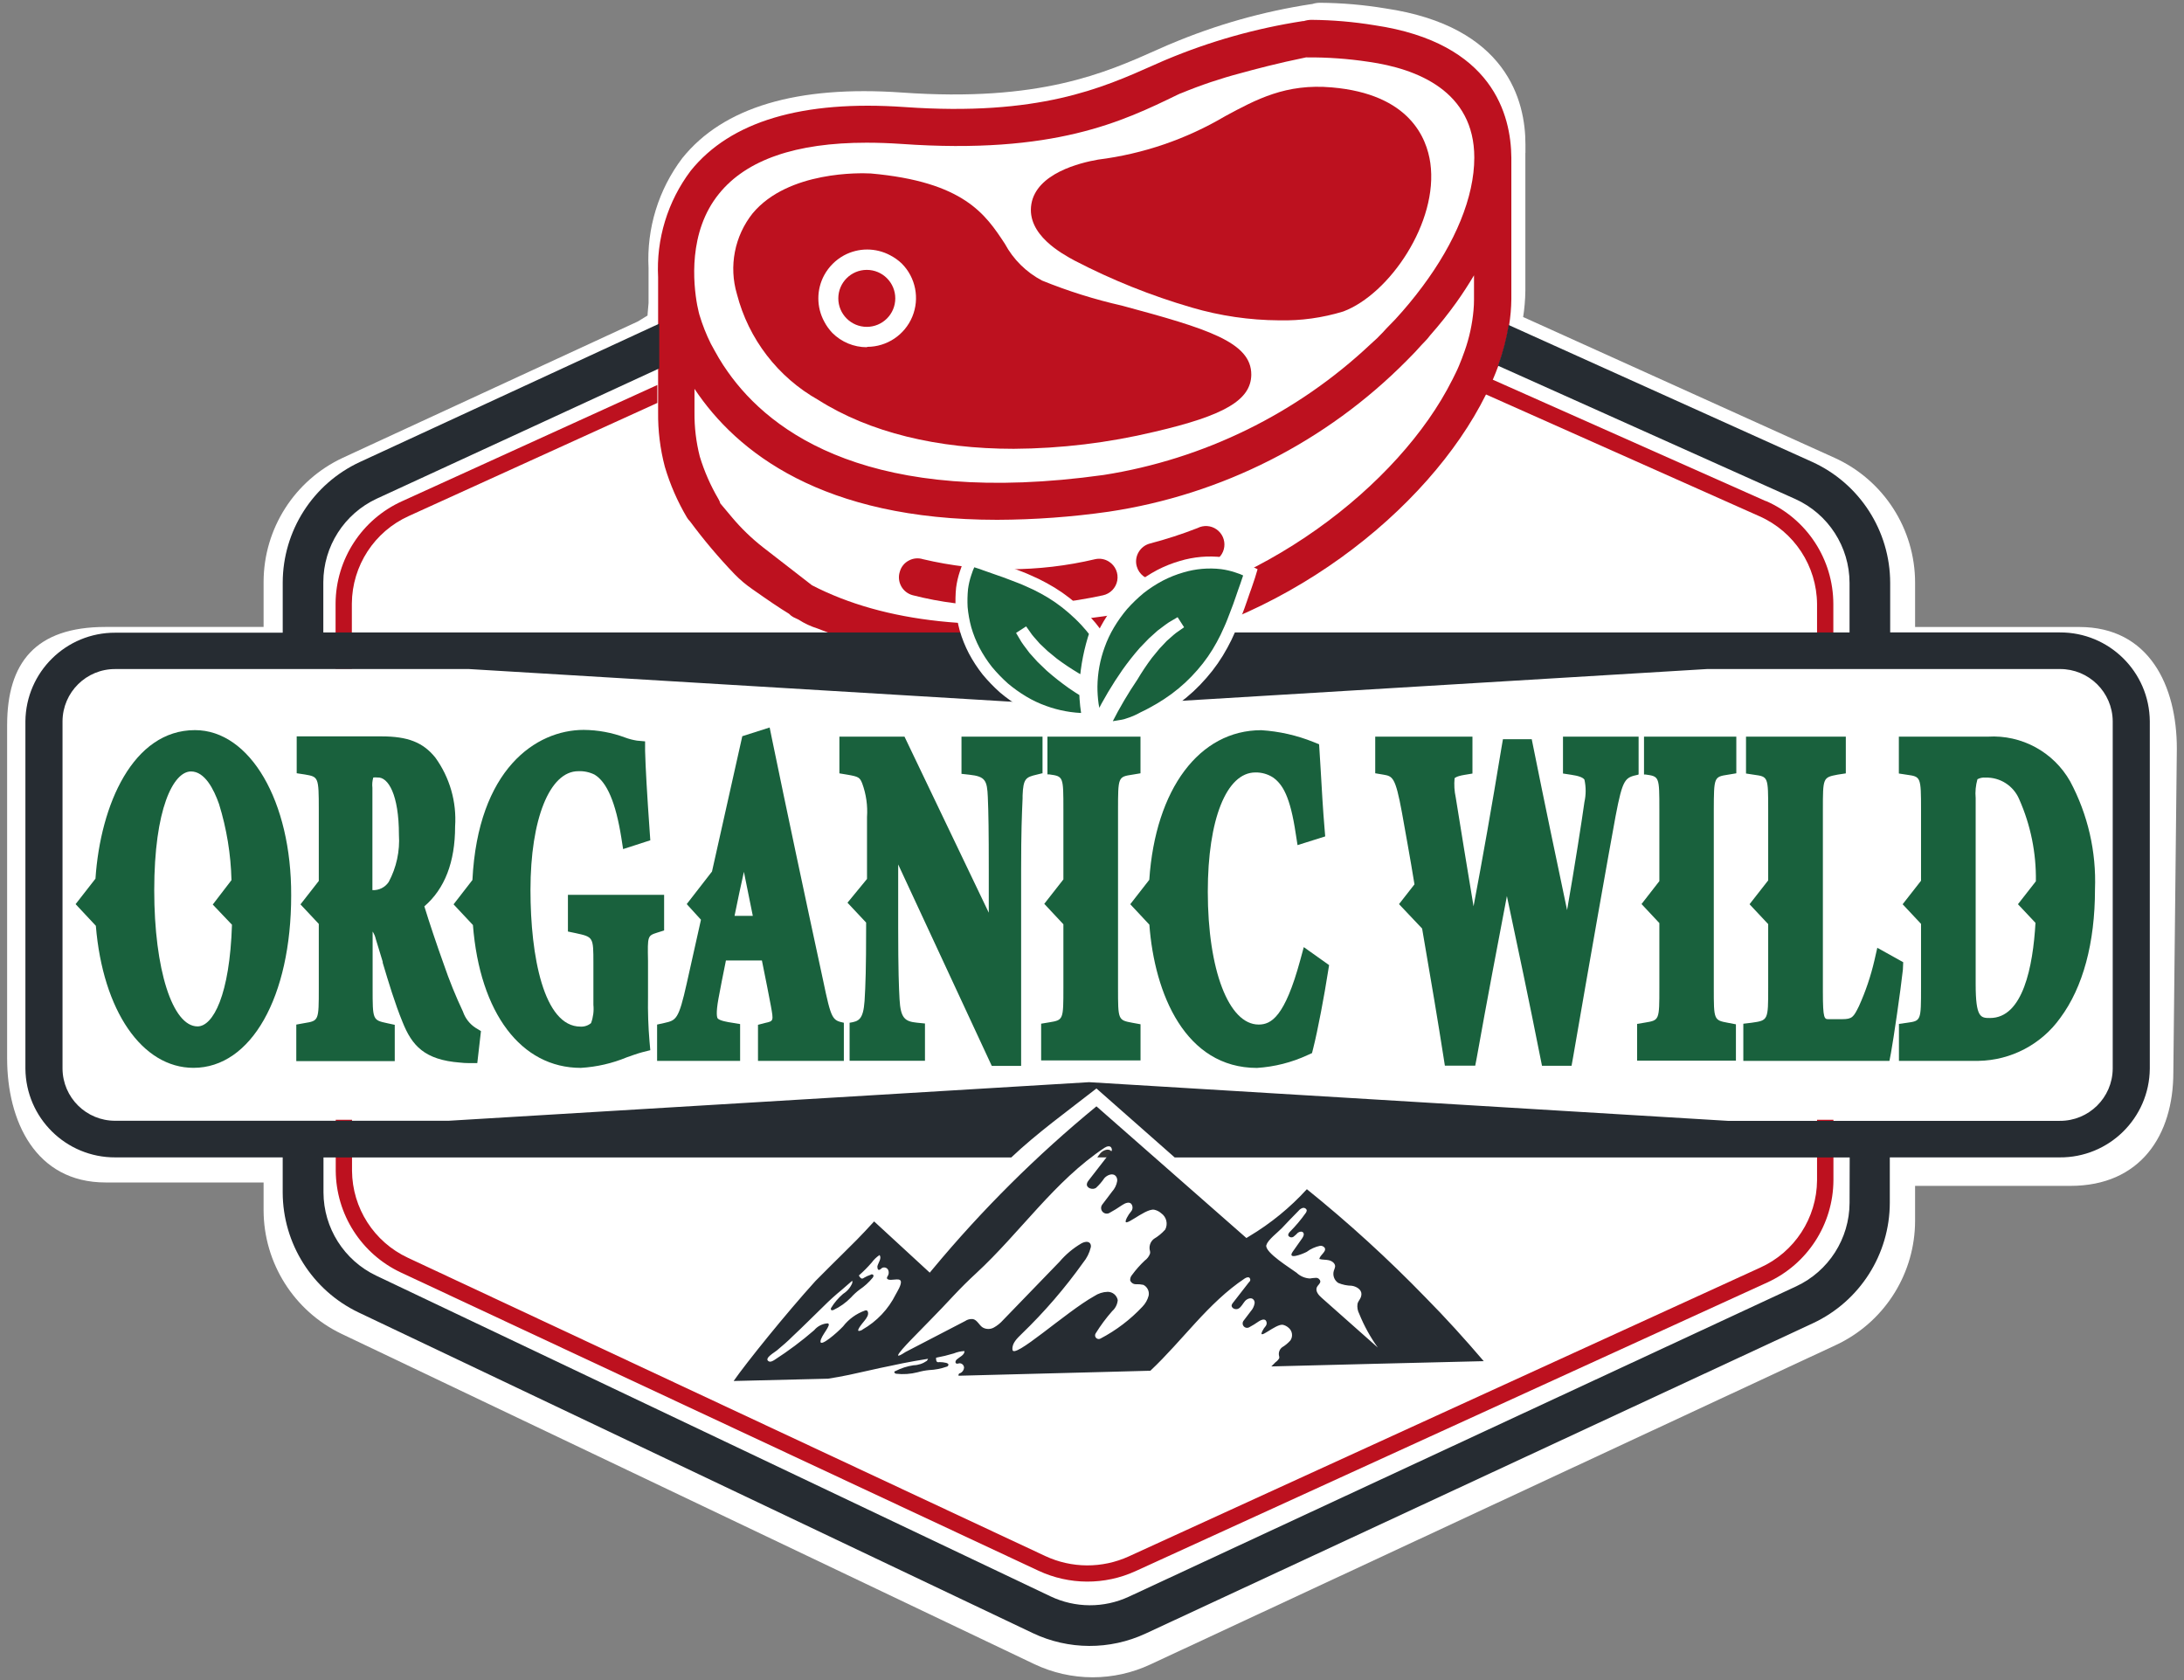
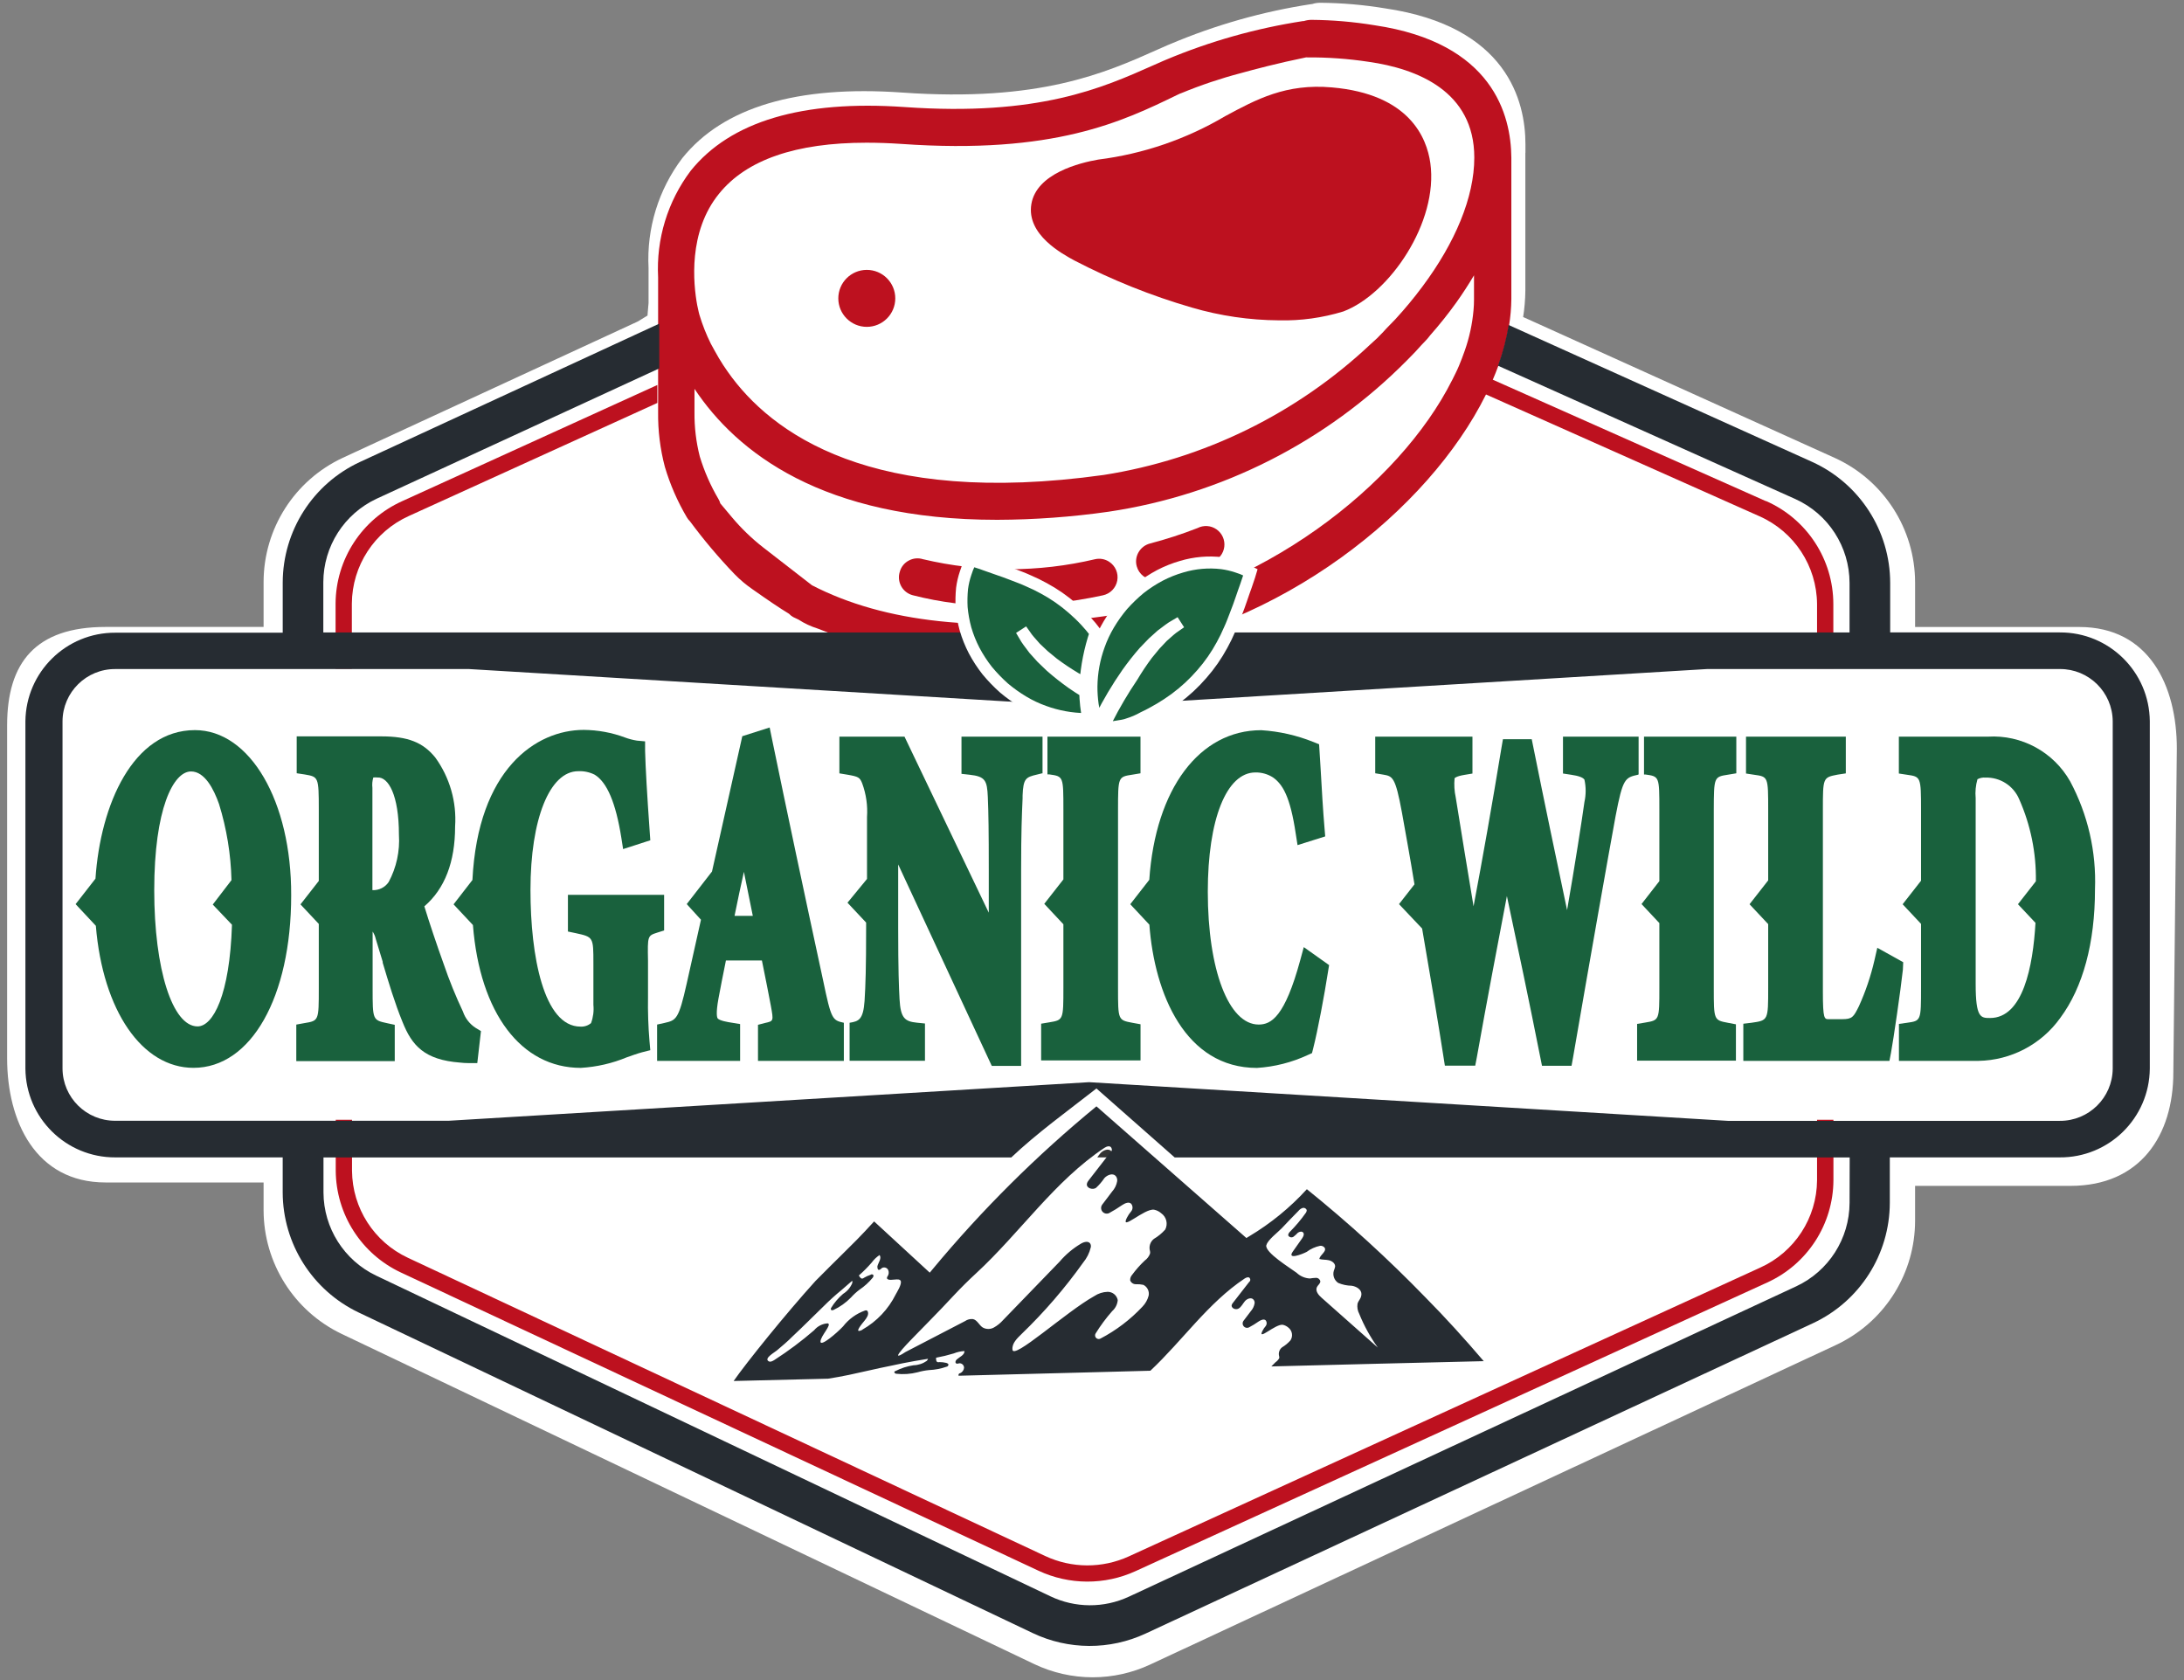
<svg xmlns="http://www.w3.org/2000/svg" fill="none" viewBox="0 0 182 140" height="140" width="182">
  <rect x="0" y="0" width="182" height="140" fill="#808080" stroke="none" />
  <path fill="white" d="M173.271 52.247H159.591V48.547C159.587 44.074 156.972 40.015 152.902 38.16L145.547 34.835L126.93 26.418C126.93 26.436 126.922 26.455 126.92 26.473C127.04 25.728 127.105 24.975 127.113 24.22V12.742H127.12V12.015C127.12 8.433 125.6 2.195 115.44 0.699C113.644 0.401 111.826 0.245 110.005 0.231C109.783 0.232 109.562 0.267 109.35 0.336C109.328 0.336 109.302 0.343 109.28 0.343H109.273C105.249 0.957 101.316 2.069 97.566 3.654C97.475 3.689 97.385 3.723 97.294 3.766L96.471 4.129C92.088 6.085 86.632 8.522 75.175 7.712C66.422 7.097 60.262 8.935 56.855 13.181C54.872 15.803 53.877 19.041 54.046 22.325V25.258C53.983 25.908 53.96 26.295 53.96 26.295L53.142 26.793L31.362 36.855L28.572 38.146C24.55 40.019 21.975 44.049 21.966 48.486V52.243H8.798C2.954 52.243 0.594 55.221 0.594 60.436V88.196C0.594 93.413 2.954 98.535 8.798 98.535H21.966V100.854C21.976 105.242 24.493 109.238 28.446 111.142L34.272 113.919L86.181 138.665C87.705 139.391 89.371 139.768 91.059 139.769C92.713 139.768 94.347 139.405 95.847 138.706L153.017 112.069C153.136 112.013 153.255 111.957 153.369 111.896C157.181 109.943 159.582 106.024 159.59 101.741L159.59 98.819H172.533C178.377 98.819 181.111 94.593 181.111 89.378L181.403 62.378C181.404 57.166 179.112 52.247 173.271 52.247Z" />
  <path fill="#BD111F" d="M151.421 93.311V98.351C151.4 101.499 149.545 104.346 146.673 105.636L94.065 129.695C91.85 130.706 89.302 130.694 87.097 129.661L33.995 104.812C31.172 103.497 29.358 100.675 29.335 97.561V93.311H27.978V97.557C28.004 101.192 30.114 104.49 33.404 106.036L86.536 130.886C89.1 132.086 92.061 132.098 94.635 130.92L147.271 106.869C150.614 105.349 152.768 102.022 152.786 98.35V93.311H151.421ZM33.514 41.762C30.154 43.275 27.985 46.609 27.965 50.294V55.721H29.321V50.293C29.342 47.142 31.197 44.292 34.07 42.998L54.779 33.577V32.081L33.514 41.762ZM147.162 41.762L124.337 31.613C124.16 32.02 123.971 32.427 123.767 32.841L146.612 43.015C149.517 44.298 151.399 47.165 151.421 50.341V55.698H152.778V50.341C152.778 46.614 150.572 43.24 147.158 41.746L147.162 41.762Z" />
  <path fill="#BD111F" d="M119.194 13.585C118.895 11.469 117.437 7.84 110.99 7.283C107.157 6.946 104.696 8.28 102.091 9.684C98.85 11.6 95.251 12.83 91.516 13.299C89.983 13.563 86.374 14.453 85.947 17.008C85.52 19.564 88.546 21.167 89.536 21.708C92.659 23.332 95.934 24.645 99.314 25.628C101.676 26.32 104.124 26.679 106.585 26.694C108.399 26.736 110.209 26.486 111.944 25.954C115.795 24.505 119.885 18.502 119.194 13.585Z" />
  <circle fill="#BD111F" r="2.374" cy="24.863" cx="72.233" />
-   <path fill="#BD111F" d="M93.492 25.468C91.221 24.954 88.995 24.255 86.838 23.379C85.522 22.688 84.443 21.62 83.738 20.313C82.138 17.884 80.346 15.143 72.54 14.453H72.476C71.801 14.419 65.693 14.216 62.721 17.776C61.212 19.673 60.723 22.187 61.412 24.512C62.379 28.252 64.828 31.436 68.195 33.33C72.475 36.043 78.125 37.399 84.474 37.399C88.425 37.376 92.36 36.9 96.202 35.982C102.055 34.625 104.24 33.33 104.274 31.234C104.298 28.5 100.595 27.381 93.492 25.468ZM72.236 28.934C71.157 28.933 70.123 28.504 69.36 27.741C69.093 27.459 68.866 27.142 68.686 26.798C68.032 25.589 68.032 24.133 68.686 22.925C69.066 22.232 69.635 21.663 70.328 21.283C71.536 20.629 72.993 20.629 74.201 21.283C74.545 21.463 74.862 21.689 75.144 21.957C76.306 23.121 76.654 24.87 76.025 26.39C75.395 27.91 73.913 28.901 72.268 28.903L72.236 28.934Z" />
  <path fill="#BD111F" d="M114.545 2.104C112.807 1.818 111.05 1.668 109.289 1.654C109.072 1.655 108.857 1.69 108.651 1.757L108.577 1.757C104.662 2.36 100.835 3.439 97.182 4.972L96.918 5.084L96.118 5.437C91.847 7.337 86.54 9.708 75.389 8.921C66.87 8.325 60.874 10.108 57.556 14.233C55.636 16.781 54.675 19.925 54.843 23.111V34.344C54.824 35.882 55.013 37.415 55.405 38.902C55.841 40.374 56.456 41.786 57.237 43.108C57.309 43.231 57.398 43.345 57.501 43.445C58.642 44.987 59.881 46.456 61.21 47.84C61.669 48.312 62.173 48.737 62.716 49.109C63.978 49.998 64.964 50.669 65.75 51.145C65.853 51.255 65.972 51.349 66.103 51.422L66.544 51.632C67.035 51.949 67.566 52.198 68.124 52.372C72.91 54.281 78.033 55.204 83.184 55.085C86.275 55.071 89.362 54.845 92.422 54.411C106.803 52.375 119.045 42.497 123.814 32.908C124.017 32.495 124.207 32.088 124.383 31.681C124.56 31.274 124.721 30.861 124.872 30.454C125.269 29.376 125.564 28.263 125.755 27.131C125.873 26.404 125.937 25.669 125.945 24.933L125.945 13.802V13.128C125.914 9.617 124.435 3.565 114.545 2.104ZM59.908 29.845C59.658 29.424 59.448 29.024 59.234 28.638C58.849 27.863 58.532 27.058 58.284 26.229C58.284 26.229 58.197 25.924 58.101 25.429C57.775 23.666 57.328 19.324 59.919 16.143C62.198 13.315 66.325 11.891 72.203 11.891C73.134 11.891 74.104 11.925 75.112 11.993C87.857 12.892 93.562 10.114 98.141 7.89L98.331 7.802L98.46 7.755C100.069 7.091 101.721 6.535 103.405 6.093C104.484 5.794 106.491 5.259 108.831 4.783H108.905C110.626 4.77 112.345 4.892 114.047 5.15C118.11 5.726 122.858 7.605 122.858 13.129C122.858 16.446 121.258 20.231 118.53 23.887C117.829 24.83 117.078 25.735 116.282 26.6C115.957 26.953 115.608 27.274 115.271 27.659C114.941 28.018 114.59 28.358 114.22 28.676C108.072 34.465 100.321 38.265 91.978 39.578C72.661 42.275 64.257 36.105 60.655 30.99C60.377 30.605 60.133 30.218 59.908 29.845ZM121.003 31.69C116.641 40.372 105.016 49.55 91.958 51.358C81.866 52.769 73.698 51.894 67.662 48.768L63.587 45.608C62.641 44.868 61.775 44.032 61.002 43.112L60.024 41.946C59.991 41.822 59.941 41.703 59.875 41.593C59.216 40.474 58.692 39.281 58.315 38.039C58.009 36.836 57.861 35.598 57.874 34.356L57.874 32.402C61.387 37.684 68.551 43.316 83.1 43.316C86.207 43.305 89.309 43.08 92.385 42.641C101.816 41.233 110.537 36.809 117.245 30.031C117.582 29.685 117.919 29.357 118.235 28.994C118.55 28.631 118.909 28.32 119.191 27.928C119.957 27.061 120.679 26.156 121.355 25.215C121.897 24.456 122.385 23.696 122.834 22.943V24.978C122.834 25.267 122.82 25.559 122.793 25.854C122.69 27.011 122.442 28.151 122.054 29.246C121.911 29.659 121.748 30.08 121.573 30.501C121.397 30.922 121.206 31.281 121.003 31.695L121.003 31.69Z" />
  <path fill="#BD111F" d="M83.703 50.491C86.462 50.489 89.212 50.193 91.907 49.609C92.519 49.48 92.992 48.995 93.105 48.381C93.218 47.766 92.949 47.145 92.423 46.807C92.081 46.584 91.663 46.508 91.263 46.597C86.544 47.714 81.629 47.714 76.91 46.597C76.52 46.473 76.097 46.514 75.737 46.709C75.374 46.897 75.104 47.225 74.991 47.618C74.855 48.022 74.892 48.464 75.094 48.84C75.296 49.215 75.644 49.49 76.056 49.599C78.387 50.197 80.785 50.496 83.192 50.487L83.703 50.491Z" />
  <path fill="#BD111F" d="M96.212 48.328C96.345 48.328 96.478 48.31 96.606 48.274C98.114 47.882 99.595 47.394 101.042 46.813C101.575 46.611 101.953 46.13 102.024 45.564C102.094 44.998 101.846 44.439 101.378 44.112C100.911 43.785 100.301 43.743 99.793 44.004C98.495 44.511 97.168 44.941 95.819 45.294C95.424 45.4 95.087 45.658 94.883 46.013C94.674 46.367 94.617 46.79 94.727 47.187C94.909 47.858 95.517 48.325 96.212 48.328Z" />
  <path fill="#262C32" d="M171.651 52.696H157.515V48.571C157.509 44.223 154.963 40.28 151.003 38.485L125.723 27.084C125.531 28.239 125.233 29.374 124.834 30.475L149.613 41.586C152.36 42.829 154.126 45.564 154.129 48.579V52.703H26.943V48.517C26.95 45.524 28.69 42.807 31.406 41.549L54.94 30.698V26.968L29.989 38.499C26.077 40.314 23.57 44.231 23.56 48.544L23.56 52.723H9.612C5.511 52.704 2.163 55.999 2.117 60.1V89.046C2.151 93.156 5.502 96.464 9.612 96.445H23.558V99.367C23.57 103.632 26.021 107.514 29.866 109.359L86.06 136.084C89.034 137.498 92.483 137.513 95.468 136.124L151.088 110.26C154.983 108.437 157.475 104.529 157.484 100.228V96.445H171.62C175.744 96.483 179.117 93.169 179.15 89.046L179.15 60.1C179.116 55.987 175.761 52.678 171.649 52.7L171.651 52.696ZM154.131 100.236C154.12 103.22 152.387 105.929 149.683 107.191L94.067 133.054C91.993 134.016 89.598 134.004 87.535 133.02L31.34 106.295C28.671 105.019 26.968 102.328 26.957 99.37L26.957 96.448H84.275C86.419 94.417 89.036 92.528 91.371 90.702L97.889 96.448H154.141L154.131 100.236ZM176.06 89.051C176.041 91.469 174.068 93.414 171.651 93.4L143.983 93.4L90.757 90.178L37.388 93.393H9.612C7.196 93.408 5.225 91.461 5.21 89.044V60.1C5.225 57.684 7.196 55.737 9.612 55.752H39.093L90.757 58.864L142.26 55.751H171.651C174.068 55.736 176.041 57.681 176.06 60.099L176.06 89.051Z" />
-   <path fill="#333333" d="M91.712 96.085C91.615 96.199 91.524 96.319 91.441 96.445H92.678C92.678 96.398 92.711 96.364 92.725 96.316C92.74 96.171 92.696 96.027 92.602 95.915C92.364 95.678 91.937 95.841 91.712 96.085Z" />
+   <path fill="#333333" d="M91.712 96.085C91.615 96.199 91.524 96.319 91.441 96.445H92.678C92.74 96.171 92.696 96.027 92.602 95.915C92.364 95.678 91.937 95.841 91.712 96.085Z" />
  <path fill="#262C32" d="M106.292 113.516C106.171 113.628 106.057 113.741 105.944 113.864C111.9 113.713 117.825 113.561 123.645 113.425C122.072 111.584 120.455 109.796 118.795 108.12C115.686 104.913 112.383 101.899 108.905 99.096C107.505 100.632 105.886 101.954 104.101 103.02L103.866 103.164L91.37 92.191C86.404 96.267 81.837 100.806 77.731 105.748L77.48 106.051L72.843 101.78C71.707 103.03 71.045 103.675 70.154 104.554C69.585 105.116 68.917 105.774 67.957 106.743C65.472 109.487 62.19 113.563 61.137 115.078L68.918 114.888H68.994C69.575 114.798 70.158 114.692 70.744 114.57C71.91 114.327 73.062 114.04 74.222 113.813C74.882 113.669 75.54 113.533 76.2 113.418L77.336 113.228C77.315 113.294 77.279 113.353 77.231 113.402C76.909 113.63 76.526 113.757 76.132 113.767C75.603 113.844 75.092 114.009 74.617 114.252C74.569 114.258 74.531 114.296 74.526 114.343C74.518 114.388 74.601 114.456 74.669 114.472C75.271 114.543 75.881 114.502 76.468 114.351C76.78 114.261 77.1 114.2 77.423 114.169C77.919 114.148 78.409 114.054 78.877 113.889C78.969 113.879 79.039 113.8 79.037 113.707C79.022 113.632 78.938 113.595 78.863 113.571C78.672 113.525 78.476 113.502 78.279 113.502C78.227 113.518 78.172 113.518 78.12 113.503C77.998 113.442 78.007 113.29 78.007 113.138C78.504 113.047 78.995 112.928 79.477 112.782C79.763 112.664 80.068 112.598 80.376 112.585C80.376 112.923 79.975 113.063 79.733 113.282C79.641 113.365 79.573 113.517 79.664 113.6C79.755 113.683 79.868 113.6 79.982 113.6C80.182 113.612 80.339 113.778 80.338 113.979C80.318 114.177 80.194 114.348 80.012 114.429C79.951 114.433 79.899 114.475 79.883 114.534C79.872 114.569 79.872 114.606 79.883 114.64L92.462 114.314L95.864 114.223C98.546 111.708 100.668 108.57 103.731 106.532C103.867 106.441 104.087 106.373 104.162 106.532C104.238 106.692 104.162 106.767 104.071 106.858L102.753 108.555C102.693 108.618 102.651 108.696 102.632 108.78C102.632 109.045 102.996 109.174 103.223 109.037C103.45 108.9 103.571 108.628 103.745 108.424C103.92 108.219 104.268 108.086 104.45 108.288C104.531 108.376 104.567 108.496 104.549 108.614C104.506 108.856 104.396 109.082 104.231 109.265L103.609 110.084C103.521 110.222 103.536 110.403 103.645 110.526C103.754 110.649 103.931 110.685 104.079 110.614C104.365 110.462 104.641 110.292 104.905 110.106C105.08 109.994 105.33 109.881 105.481 110.031C105.583 110.168 105.583 110.356 105.481 110.493C105.37 110.619 105.275 110.759 105.201 110.91C104.769 111.781 106.3 110.296 106.906 110.395C107.071 110.433 107.225 110.51 107.355 110.62C107.691 110.874 107.771 111.345 107.537 111.695C107.336 111.921 107.101 112.116 106.841 112.271C106.611 112.449 106.515 112.75 106.598 113.028C106.613 113.08 106.613 113.136 106.598 113.188C106.521 113.318 106.417 113.43 106.292 113.516ZM71.868 110.811C71.057 111.205 71.868 110.272 72.042 110.053C72.216 109.834 72.421 109.553 72.315 109.296C72.301 109.258 72.275 109.225 72.24 109.205C72.191 109.185 72.136 109.185 72.088 109.205C71.362 109.462 70.725 109.922 70.254 110.531C69.723 111.093 68.367 112.258 68.374 111.789C68.382 111.319 69.359 110.364 68.98 110.274C68.538 110.3 68.127 110.508 67.844 110.849C66.802 111.75 65.698 112.576 64.54 113.322C64.388 113.42 64.191 113.526 64.04 113.427C63.653 113.178 64.593 112.67 64.744 112.528C65.194 112.149 65.644 111.771 66.071 111.338C66.942 110.528 67.775 109.678 68.632 108.853C69.114 108.371 69.619 107.913 70.147 107.482L71.018 106.724C71.037 106.791 71.037 106.862 71.018 106.929C70.863 107.296 70.599 107.606 70.26 107.816C69.862 108.156 69.52 108.558 69.249 109.006C69.232 109.045 69.232 109.089 69.249 109.127C69.249 109.196 69.378 109.188 69.446 109.165C69.995 108.909 70.493 108.555 70.916 108.12C71.131 107.88 71.37 107.661 71.628 107.468C72.041 107.19 72.412 106.853 72.727 106.468C72.78 106.4 72.818 106.294 72.766 106.233C72.701 106.177 72.605 106.177 72.541 106.233C72.353 106.294 72.172 106.375 72.002 106.476C71.96 106.514 71.907 106.538 71.851 106.545C71.722 106.545 71.646 106.409 71.571 106.287C71.951 105.954 72.308 105.594 72.64 105.212C72.819 104.963 73.042 104.749 73.299 104.582C73.489 104.855 73.208 105.188 73.117 105.507C73.117 105.629 73.117 105.795 73.223 105.817C73.329 105.84 73.413 105.718 73.503 105.658C73.681 105.565 73.901 105.629 74.003 105.802C74.093 105.979 74.079 106.192 73.965 106.355C73.925 106.398 73.906 106.456 73.912 106.514C73.921 106.551 73.947 106.581 73.98 106.597C74.238 106.764 74.928 106.461 75.056 106.733C75.184 107.005 74.719 107.711 74.647 107.857C74.034 109.092 73.066 110.116 71.866 110.797L71.868 110.811ZM97.085 102.476C96.818 102.775 96.506 103.03 96.16 103.234C95.85 103.474 95.721 103.881 95.834 104.256C95.85 104.326 95.85 104.399 95.834 104.469C95.749 104.7 95.596 104.901 95.395 105.044C95.008 105.408 94.656 105.806 94.342 106.234C94.228 106.36 94.17 106.527 94.182 106.696C94.26 106.895 94.455 107.023 94.668 107.014C94.874 107.005 95.08 107.023 95.281 107.067C95.614 107.234 95.793 107.602 95.721 107.966C95.63 108.315 95.45 108.633 95.198 108.891C94.191 109.965 93.01 110.862 91.705 111.544C91.586 111.609 91.438 111.587 91.343 111.49C91.248 111.393 91.229 111.245 91.296 111.127C91.705 110.465 92.169 109.839 92.683 109.255C92.949 109.021 93.115 108.692 93.145 108.338C93.068 107.935 92.715 107.645 92.304 107.648C91.907 107.659 91.521 107.783 91.191 108.004C88.811 109.331 84.371 113.407 84.371 112.445C84.326 111.93 84.772 111.513 85.128 111.165C87.02 109.342 88.74 107.348 90.266 105.208C90.568 104.842 90.783 104.412 90.895 103.951C90.925 103.84 90.909 103.723 90.85 103.625C90.698 103.4 90.358 103.473 90.093 103.625C89.413 104.027 88.806 104.539 88.294 105.14L83.589 110.004C83.372 110.249 83.116 110.457 82.831 110.618C82.54 110.784 82.183 110.784 81.891 110.618C81.588 110.421 81.442 110.004 81.088 109.921C80.853 109.892 80.615 109.951 80.421 110.087L75.458 112.663C73.715 113.815 76.216 111.353 76.299 111.254C76.382 111.155 78.322 109.215 79.482 107.949C80.081 107.313 80.701 106.692 81.346 106.101C85.014 102.713 87.878 98.41 92.038 95.648C92.22 95.527 92.508 95.436 92.613 95.648C92.719 95.861 92.613 95.952 92.492 96.08L90.726 98.354C90.651 98.438 90.599 98.539 90.575 98.649C90.514 99.005 91.052 99.18 91.332 98.986C91.595 98.745 91.829 98.473 92.029 98.176C92.264 97.911 92.719 97.727 92.969 97.986C93.074 98.107 93.121 98.267 93.098 98.426C93.043 98.751 92.895 99.053 92.673 99.297L91.847 100.388C91.724 100.56 91.731 100.792 91.863 100.957C91.996 101.121 92.222 101.177 92.416 101.093C92.794 100.889 93.161 100.663 93.515 100.418C93.757 100.259 94.09 100.115 94.272 100.319C94.412 100.5 94.412 100.752 94.272 100.933C94.126 101.101 94.002 101.287 93.901 101.486C93.333 102.653 95.371 100.676 96.175 100.804C96.395 100.848 96.599 100.95 96.766 101.099C97.211 101.408 97.351 102.003 97.092 102.478L97.085 102.476ZM105.535 103.756C105.634 103.325 106.519 102.665 106.823 102.339C107.272 101.855 107.74 101.377 108.202 100.907C108.293 100.791 108.417 100.703 108.558 100.657C108.703 100.619 108.852 100.703 108.895 100.846C108.89 100.938 108.855 101.026 108.796 101.097C108.414 101.636 107.988 102.143 107.523 102.612C107.424 102.711 107.318 102.837 107.363 102.968C107.456 103.11 107.645 103.151 107.788 103.059C107.92 102.957 108.045 102.844 108.159 102.722C108.295 102.623 108.515 102.586 108.609 102.722C108.702 102.858 108.609 103.048 108.51 103.192L107.752 104.268C107.199 105.025 108.51 104.517 108.888 104.32C109.221 104.07 109.604 103.896 110.012 103.812C110.159 103.797 110.303 103.86 110.391 103.979C110.565 104.297 110.012 104.554 109.941 104.91C110.199 104.986 110.472 104.955 110.737 105.016C111.002 105.077 111.276 105.273 111.26 105.547C111.236 105.662 111.201 105.775 111.154 105.884C111.036 106.268 111.184 106.683 111.518 106.906C111.875 107.056 112.256 107.135 112.642 107.141C113.021 107.194 113.452 107.445 113.452 107.824C113.452 108.202 113.203 108.354 113.127 108.642C113.082 108.93 113.133 109.225 113.27 109.482C113.673 110.477 114.192 111.42 114.816 112.292L110.14 108.147C109.875 107.922 109.587 107.572 109.746 107.248C109.829 107.082 110.034 106.96 110.026 106.77C109.992 106.598 109.837 106.476 109.662 106.483C109.491 106.489 109.322 106.506 109.154 106.536C108.74 106.514 108.347 106.345 108.048 106.058C107.548 105.679 105.389 104.372 105.525 103.762L105.535 103.756Z" />
  <path fill="#19613D" d="M103.91 47.544C103.65 47.419 103.38 47.314 103.104 47.229C102.69 47.089 102.264 46.99 101.831 46.932C100.699 46.797 99.551 46.897 98.46 47.226C97.838 47.406 97.236 47.647 96.661 47.946C96.071 48.259 95.509 48.624 94.984 49.037C94.468 49.465 93.986 49.931 93.54 50.432C93.115 50.935 92.733 51.472 92.396 52.038C92.07 52.586 91.797 53.165 91.583 53.766C91.18 54.869 90.967 56.032 90.953 57.206C90.951 57.711 90.985 58.216 91.054 58.716C91.115 59.131 91.203 59.541 91.317 59.945C91.353 60.097 91.398 60.248 91.453 60.394C91.541 60.21 91.636 60.017 91.742 59.804C92.386 58.527 93.119 57.296 93.936 56.122C94.377 55.499 94.85 54.898 95.353 54.324L96.084 53.567L96.783 52.937L97.418 52.46C97.581 52.337 97.752 52.227 97.931 52.13L98.388 51.861L97.954 52.165C97.785 52.276 97.623 52.398 97.471 52.53L96.883 53.048L96.246 53.723L95.59 54.521C95.142 55.12 94.727 55.742 94.345 56.385C93.574 57.526 92.874 58.712 92.25 59.939C92.129 60.237 92.039 60.509 91.951 60.744C91.697 60.837 92.137 60.694 91.951 60.744C92.388 60.617 93.59 60.519 93.992 60.353C94.443 60.215 94.877 60.028 95.288 59.796C95.738 59.587 96.178 59.347 96.628 59.084C97.075 58.821 97.508 58.536 97.926 58.23C98.339 57.923 98.736 57.594 99.114 57.245C99.484 56.9 99.836 56.535 100.168 56.152C100.814 55.415 101.374 54.608 101.839 53.746C102.07 53.329 102.279 52.9 102.466 52.461C102.662 52.044 102.828 51.58 102.993 51.155C103.159 50.73 103.314 50.315 103.45 49.904C103.586 49.493 103.727 49.11 103.834 48.807C103.941 48.504 104.035 48.189 104.105 48.003C104.169 47.793 104.202 47.683 104.202 47.683C104.107 47.632 104.01 47.585 103.91 47.544Z" />
  <path stroke="white" d="M91.951 60.744C92.039 60.509 92.129 60.237 92.25 59.939C92.874 58.712 93.574 57.526 94.345 56.385C94.727 55.742 95.142 55.12 95.59 54.521L96.246 53.723L96.883 53.048L97.471 52.53C97.623 52.398 97.785 52.276 97.954 52.165L98.388 51.861L97.931 52.13C97.752 52.227 97.581 52.337 97.418 52.46L96.783 52.937L96.084 53.567L95.353 54.324C94.85 54.898 94.377 55.499 93.936 56.122C93.119 57.296 92.386 58.527 91.742 59.804C91.636 60.017 91.541 60.21 91.453 60.394C91.398 60.248 91.353 60.097 91.317 59.945C91.203 59.541 91.115 59.131 91.054 58.716C90.985 58.216 90.951 57.711 90.953 57.206C90.967 56.032 91.18 54.869 91.583 53.766C91.797 53.165 92.07 52.586 92.396 52.038C92.733 51.472 93.115 50.935 93.54 50.432C93.986 49.931 94.468 49.465 94.984 49.037C95.509 48.624 96.071 48.259 96.661 47.946C97.236 47.647 97.838 47.406 98.46 47.226C99.551 46.897 100.699 46.797 101.831 46.932C102.264 46.99 102.69 47.089 103.104 47.229C103.38 47.314 103.65 47.419 103.91 47.544C104.01 47.585 104.107 47.632 104.202 47.683C104.202 47.683 104.169 47.793 104.105 48.003C104.035 48.189 103.941 48.504 103.834 48.807C103.727 49.11 103.586 49.493 103.45 49.904C103.314 50.315 103.159 50.73 102.993 51.155C102.828 51.58 102.662 52.044 102.466 52.461C102.279 52.9 102.07 53.329 101.839 53.746C101.374 54.608 100.814 55.415 100.168 56.152C99.836 56.535 99.484 56.9 99.114 57.245C98.736 57.594 98.339 57.923 97.926 58.23C97.508 58.536 97.075 58.821 96.628 59.084C96.178 59.347 95.738 59.587 95.288 59.796C94.877 60.028 94.443 60.215 93.992 60.353C93.59 60.519 92.388 60.617 91.951 60.744ZM91.951 60.744C91.697 60.837 92.137 60.694 91.951 60.744Z" />
  <path stroke="white" fill="#19613D" d="M89.365 56.94C88.741 56.499 88.141 56.026 87.567 55.522L86.809 54.792C86.584 54.544 86.375 54.309 86.179 54.093C86.003 53.861 85.841 53.644 85.702 53.458C85.581 53.295 85.471 53.123 85.374 52.945C85.202 52.655 85.104 52.488 85.104 52.488L85.413 52.921C85.523 53.09 85.645 53.252 85.778 53.403L86.297 53.992L86.971 54.629L87.769 55.285C88.368 55.732 88.991 56.148 89.633 56.53C89.906 56.693 90.182 56.836 90.457 56.98C90.55 55.53 90.835 54.1 91.303 52.726C91.05 52.389 90.779 52.066 90.492 51.758C90.148 51.386 89.783 51.035 89.4 50.704C88.663 50.058 87.856 49.497 86.995 49.031C86.576 48.8 86.147 48.591 85.708 48.404C85.291 48.209 84.829 48.042 84.403 47.877C83.977 47.712 83.563 47.558 83.151 47.422L82.054 47.036C81.752 46.914 81.436 46.835 81.25 46.766L80.93 46.669C80.876 46.761 80.827 46.857 80.783 46.954C80.659 47.215 80.553 47.485 80.468 47.761C80.328 48.174 80.229 48.6 80.172 49.032C80.12 49.564 80.107 50.099 80.137 50.632C80.192 51.234 80.3 51.831 80.459 52.414C80.641 53.036 80.882 53.638 81.18 54.212C81.494 54.803 81.86 55.364 82.273 55.889C82.703 56.407 83.171 56.891 83.673 57.338C84.177 57.762 84.715 58.145 85.281 58.482C85.828 58.809 86.406 59.081 87.007 59.295C88.11 59.697 89.273 59.91 90.447 59.924C90.493 59.924 90.645 59.924 90.688 59.924C90.538 59.169 90.454 58.402 90.434 57.633C90.077 57.41 89.72 57.192 89.365 56.94Z" />
  <path fill="#19613D" d="M16.245 60.841C11.083 60.841 8.37 67.047 7.956 73.219L6.301 75.342L7.987 77.146C8.57 84.227 11.839 88.983 16.126 88.983C20.928 88.983 24.265 83.075 24.265 74.616C24.296 66.769 20.833 60.841 16.245 60.841ZM19.331 77.058C19.148 82.912 17.758 85.53 16.462 85.53C14.373 85.53 12.853 80.778 12.853 74.189C12.853 67.407 14.44 64.285 15.919 64.285C17.065 64.285 17.818 65.765 18.252 66.999C18.889 69.055 19.238 71.189 19.29 73.341L17.73 75.376L19.331 77.058Z" />
  <path fill="#19613D" d="M38.589 84.317C37.976 83.021 37.438 81.692 36.975 80.335C36.419 78.795 35.748 76.794 35.362 75.525C37.064 74.064 37.925 71.829 37.925 68.878C38.065 66.823 37.479 64.785 36.27 63.119C35.239 61.85 33.977 61.362 31.774 61.362H24.725V64.435L25.399 64.537C26.532 64.734 26.566 64.734 26.566 67.447V73.409L25.04 75.362L26.566 76.99V82.346C26.566 85.059 26.566 85.059 25.366 85.256L24.691 85.379V88.424H32.896V85.399L32.265 85.263C31.052 84.999 31.052 84.999 31.052 82.341V77.626C31.178 77.816 31.267 78.027 31.316 78.25C31.512 78.88 31.702 79.512 31.892 80.142V80.223C32.388 81.879 32.909 83.615 33.541 85.155C34.328 87.129 35.365 88.322 38.357 88.547C38.581 88.574 38.806 88.587 39.031 88.587H39.774L40.08 85.921L39.612 85.637C39.136 85.322 38.777 84.86 38.588 84.321L38.589 84.317ZM33.244 69.551C33.334 70.921 33.038 72.289 32.39 73.499C32.088 73.947 31.573 74.203 31.034 74.174V65.65C31 65.361 31.026 65.068 31.108 64.789C31.225 64.776 31.343 64.776 31.461 64.789C32.356 64.735 33.244 66.233 33.244 69.551Z" />
  <path fill="#19613D" d="M54.781 77.712L55.343 77.535V74.565H47.327V77.624L47.951 77.754C49.45 78.079 49.45 78.079 49.45 80.283V83.729C49.501 84.246 49.434 84.768 49.254 85.255C49.01 85.461 48.697 85.565 48.378 85.548C45.306 85.548 44.206 79.666 44.206 74.166C44.206 68.244 45.807 64.264 48.188 64.264C48.657 64.242 49.124 64.34 49.545 64.548C50.589 65.178 51.315 66.901 51.777 69.804L51.926 70.754L54.192 70.021L54.145 69.347C53.92 66.179 53.791 63.918 53.758 62.564V61.778L53.084 61.717C52.746 61.664 52.414 61.578 52.094 61.459C50.991 61.047 49.825 60.832 48.648 60.822C44.659 60.822 39.83 64.098 39.369 73.33L37.797 75.359L39.411 77.082C39.987 84.427 43.426 88.986 48.402 88.986C49.722 88.908 51.02 88.61 52.241 88.103C52.682 87.947 53.14 87.784 53.517 87.683L54.191 87.513L54.124 86.754C54.021 85.54 53.981 84.298 54.001 83.064V80.065C53.961 77.976 53.961 77.976 54.781 77.712Z" />
  <path fill="#19613D" d="M108.355 80.003C107.066 84.752 105.926 85.376 104.889 85.376C102.393 85.376 100.65 80.824 100.65 74.305C100.65 68.269 102.21 64.368 104.618 64.368C105.135 64.359 105.644 64.503 106.079 64.781C106.886 65.351 107.517 66.368 107.979 69.475L108.128 70.424L110.434 69.698L110.374 68.972C110.261 67.67 110.137 65.635 110.048 64L109.925 62.02L109.451 61.83C108.063 61.273 106.595 60.941 105.103 60.847C99.954 60.847 96.285 65.737 95.774 73.314L94.188 75.349L95.781 77.052C96.208 82.838 98.787 88.99 104.749 88.99C106.217 88.897 107.654 88.531 108.988 87.911L109.334 87.755L109.436 87.348C109.81 85.887 110.373 82.885 110.664 80.999L110.758 80.422L108.649 78.923L108.355 80.003Z" />
  <path fill="#19613D" d="M158.601 80.181L156.442 78.979L156.205 80.016C155.901 81.334 155.467 82.618 154.909 83.849C154.459 84.758 154.353 84.928 153.499 84.928H152.396C152.03 84.928 151.907 84.928 151.907 82.649V67.499C151.907 64.786 151.907 64.786 153.143 64.549L153.818 64.446V61.385H145.501V64.457L146.175 64.56C147.349 64.723 147.349 64.723 147.349 67.503V73.363L145.795 75.35L147.349 77.006V82.317C147.349 85.03 147.349 85.03 145.952 85.227L145.277 85.308V88.403H157.453L157.583 87.729C157.786 86.636 158.39 82.506 158.573 80.81L158.601 80.181Z" />
  <path fill="#19613D" d="M172.512 65.108C171.125 62.66 168.465 61.215 165.656 61.385H158.238V64.457L158.913 64.56C160.066 64.722 160.086 64.729 160.086 67.503V73.391L158.553 75.351L160.086 76.986V82.284C160.086 85.065 160.086 85.065 158.919 85.228L158.245 85.322V88.402H164.876C167.587 88.356 170.117 87.027 171.692 84.82C173.585 82.27 174.582 78.565 174.582 74.116C174.704 70.983 173.99 67.873 172.512 65.108ZM169.656 73.437L168.163 75.348L169.624 76.901C169.414 80.537 168.587 84.83 165.839 84.83C165.066 84.83 164.639 84.83 164.639 82.008V66.513C164.59 65.981 164.641 65.445 164.788 64.933C164.995 64.823 165.229 64.776 165.463 64.797C166.677 64.763 167.789 65.477 168.264 66.595C169.22 68.748 169.694 71.083 169.656 73.438L169.656 73.437Z" />
  <path fill="#19613D" d="M94.367 64.552L95.041 64.439V61.385H87.287V64.532H87.45C88.616 64.695 88.616 64.695 88.616 67.475V73.281L87.022 75.317L88.616 77.019V82.282C88.616 84.995 88.616 84.995 87.436 85.192L86.762 85.304V88.364H95.044V85.352L94.369 85.229C93.169 85.004 93.169 85.004 93.169 82.319V67.499C93.172 64.735 93.172 64.735 94.367 64.552Z" />
  <path fill="#19613D" d="M80.124 61.385V64.484L80.798 64.559C82.114 64.701 82.259 65.041 82.318 66.418C82.376 67.794 82.398 69.253 82.398 72.487V76.055L75.375 61.385H69.949V64.444L70.624 64.556C71.54 64.713 71.654 64.781 71.851 65.282C72.181 66.18 72.317 67.138 72.251 68.092L72.251 73.242L70.624 75.222L72.177 76.877V77.305C72.177 80.697 72.13 82.053 72.047 83.409C71.935 84.976 71.559 85.106 70.8 85.227V88.394H77.081V85.288L76.407 85.22C75.39 85.118 75.05 84.827 74.962 83.267C74.908 82.297 74.849 80.907 74.849 77.298V72.034L82.604 88.727L82.651 88.822H85.094V72.475C85.094 69.28 85.154 67.944 85.216 66.526V66.296C85.27 64.865 85.487 64.763 86.41 64.546L86.823 64.444H86.877V61.385H80.124Z" />
  <path fill="#19613D" d="M63.762 85.241L63.166 85.397V88.402H70.321V85.227C69.358 85.017 69.27 84.95 68.592 81.694C67.005 74.348 65.566 67.565 64.321 61.521L64.138 60.622L61.858 61.348L59.333 72.624L57.227 75.338L58.414 76.641L57.227 81.951C56.553 84.97 56.345 85.017 55.375 85.241L54.758 85.377V88.402H61.676V85.336L61.002 85.224C60.676 85.177 59.923 85.054 59.795 84.844C59.748 84.756 59.652 84.43 59.869 83.23C60.039 82.314 60.256 81.195 60.446 80.28L60.493 80.036H63.492C63.797 81.515 64.075 82.958 64.238 83.815C64.468 85.086 64.468 85.086 63.762 85.241ZM61.212 76.319C61.47 75.023 61.742 73.776 61.992 72.65L62.734 76.319H61.212Z" />
  <path fill="#19613D" d="M136.551 64.525V61.385H130.249V64.457L130.924 64.56C131.548 64.647 131.921 64.79 132.036 64.967C132.172 65.581 132.172 66.218 132.036 66.832C131.833 68.293 131.243 72.102 130.591 75.84C129.668 71.457 128.712 66.914 127.781 62.274L127.645 61.599H125.245L125.122 62.312C124.309 67.25 123.542 71.584 122.796 75.525C122.24 72.182 121.752 69.204 121.31 66.443C121.196 65.92 121.164 65.383 121.216 64.85C121.216 64.85 121.328 64.687 122.029 64.572L122.704 64.46V61.385H114.602V64.437L115.276 64.55C116.049 64.686 116.28 64.726 116.829 67.71C117.113 69.324 117.503 71.406 117.873 73.692L116.584 75.341L118.51 77.376C119.263 81.738 119.867 85.339 120.294 88.087L120.406 88.8H122.936L123.066 88.125C123.913 83.377 124.802 78.724 125.575 74.668C126.474 78.894 127.468 83.601 128.364 88.139L128.5 88.813H130.962L131.084 88.139C132.441 80.264 134.07 71.046 134.631 68.013C135.235 64.838 135.425 64.798 136.517 64.554L136.551 64.525Z" />
  <path fill="#19613D" d="M144.019 64.552L144.693 64.439V61.385H137.001V64.538H137.114C138.28 64.701 138.28 64.701 138.28 67.482V73.424L136.794 75.334L138.28 76.921V82.3C138.28 85.013 138.28 85.013 137.1 85.21L136.426 85.322V88.382H144.66V85.356L144.017 85.234C142.816 85.009 142.816 85.009 142.816 82.324V67.499C142.827 64.735 142.827 64.735 144.019 64.552Z" />
</svg>